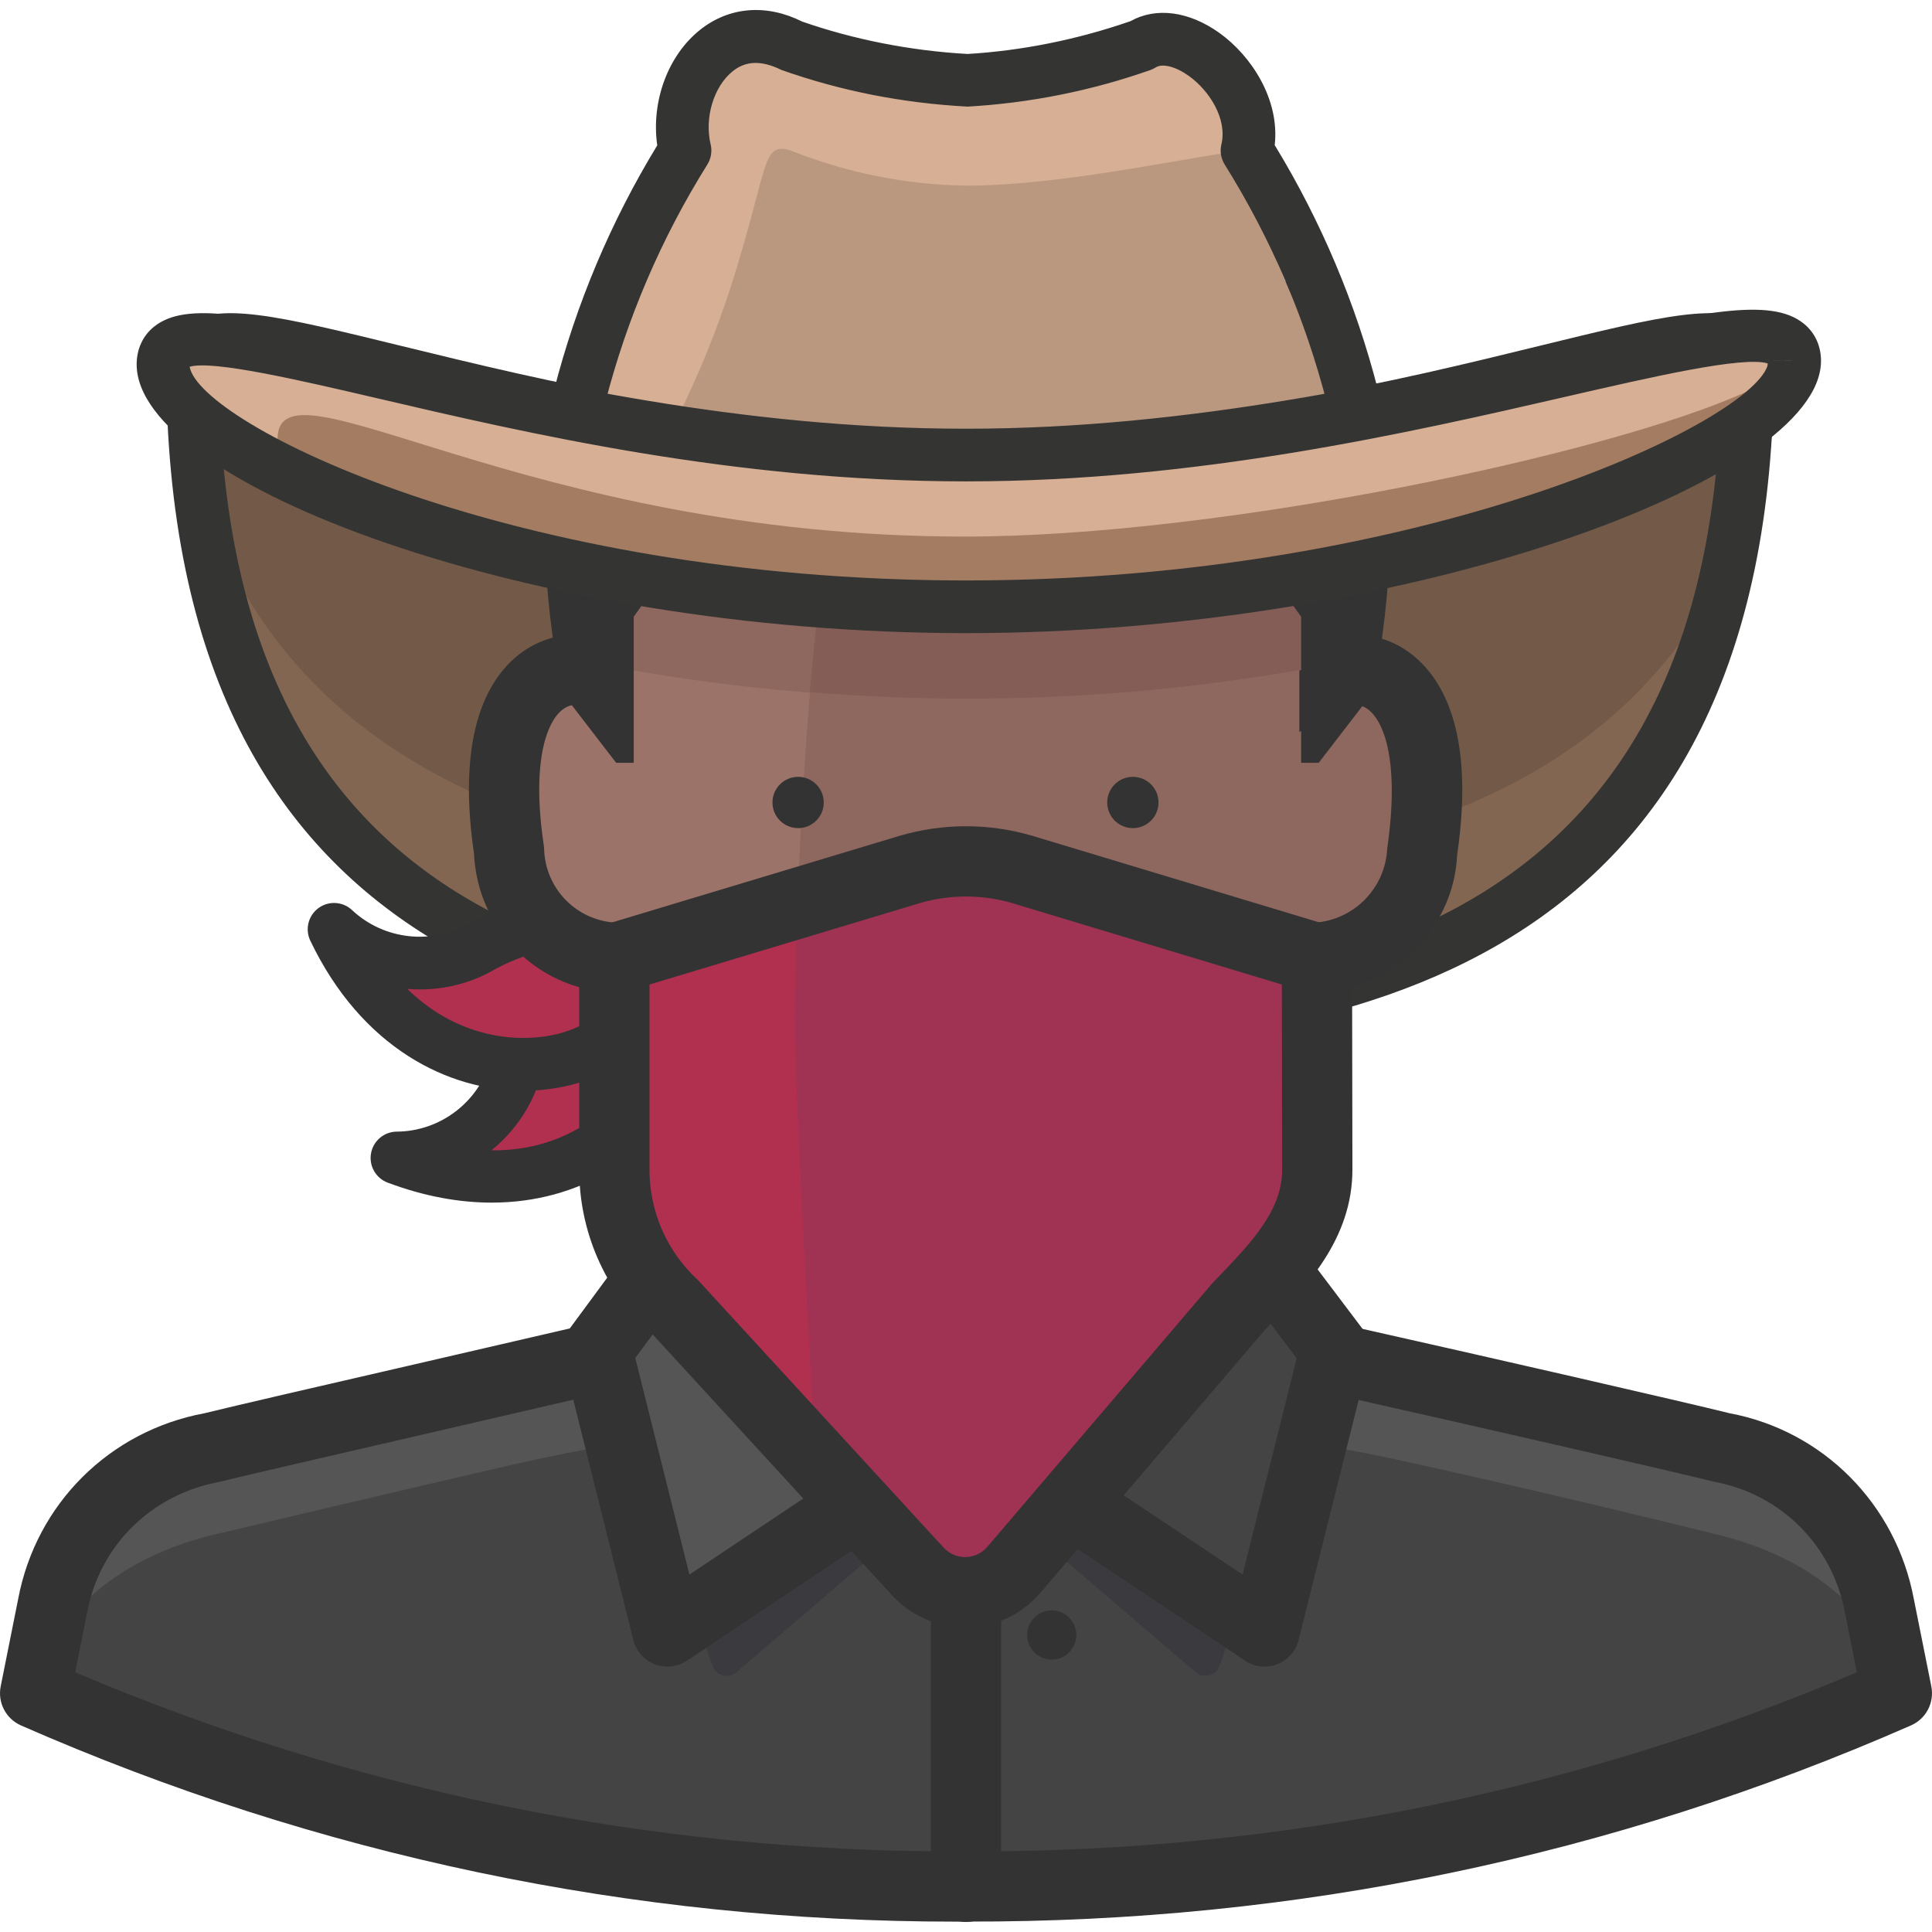
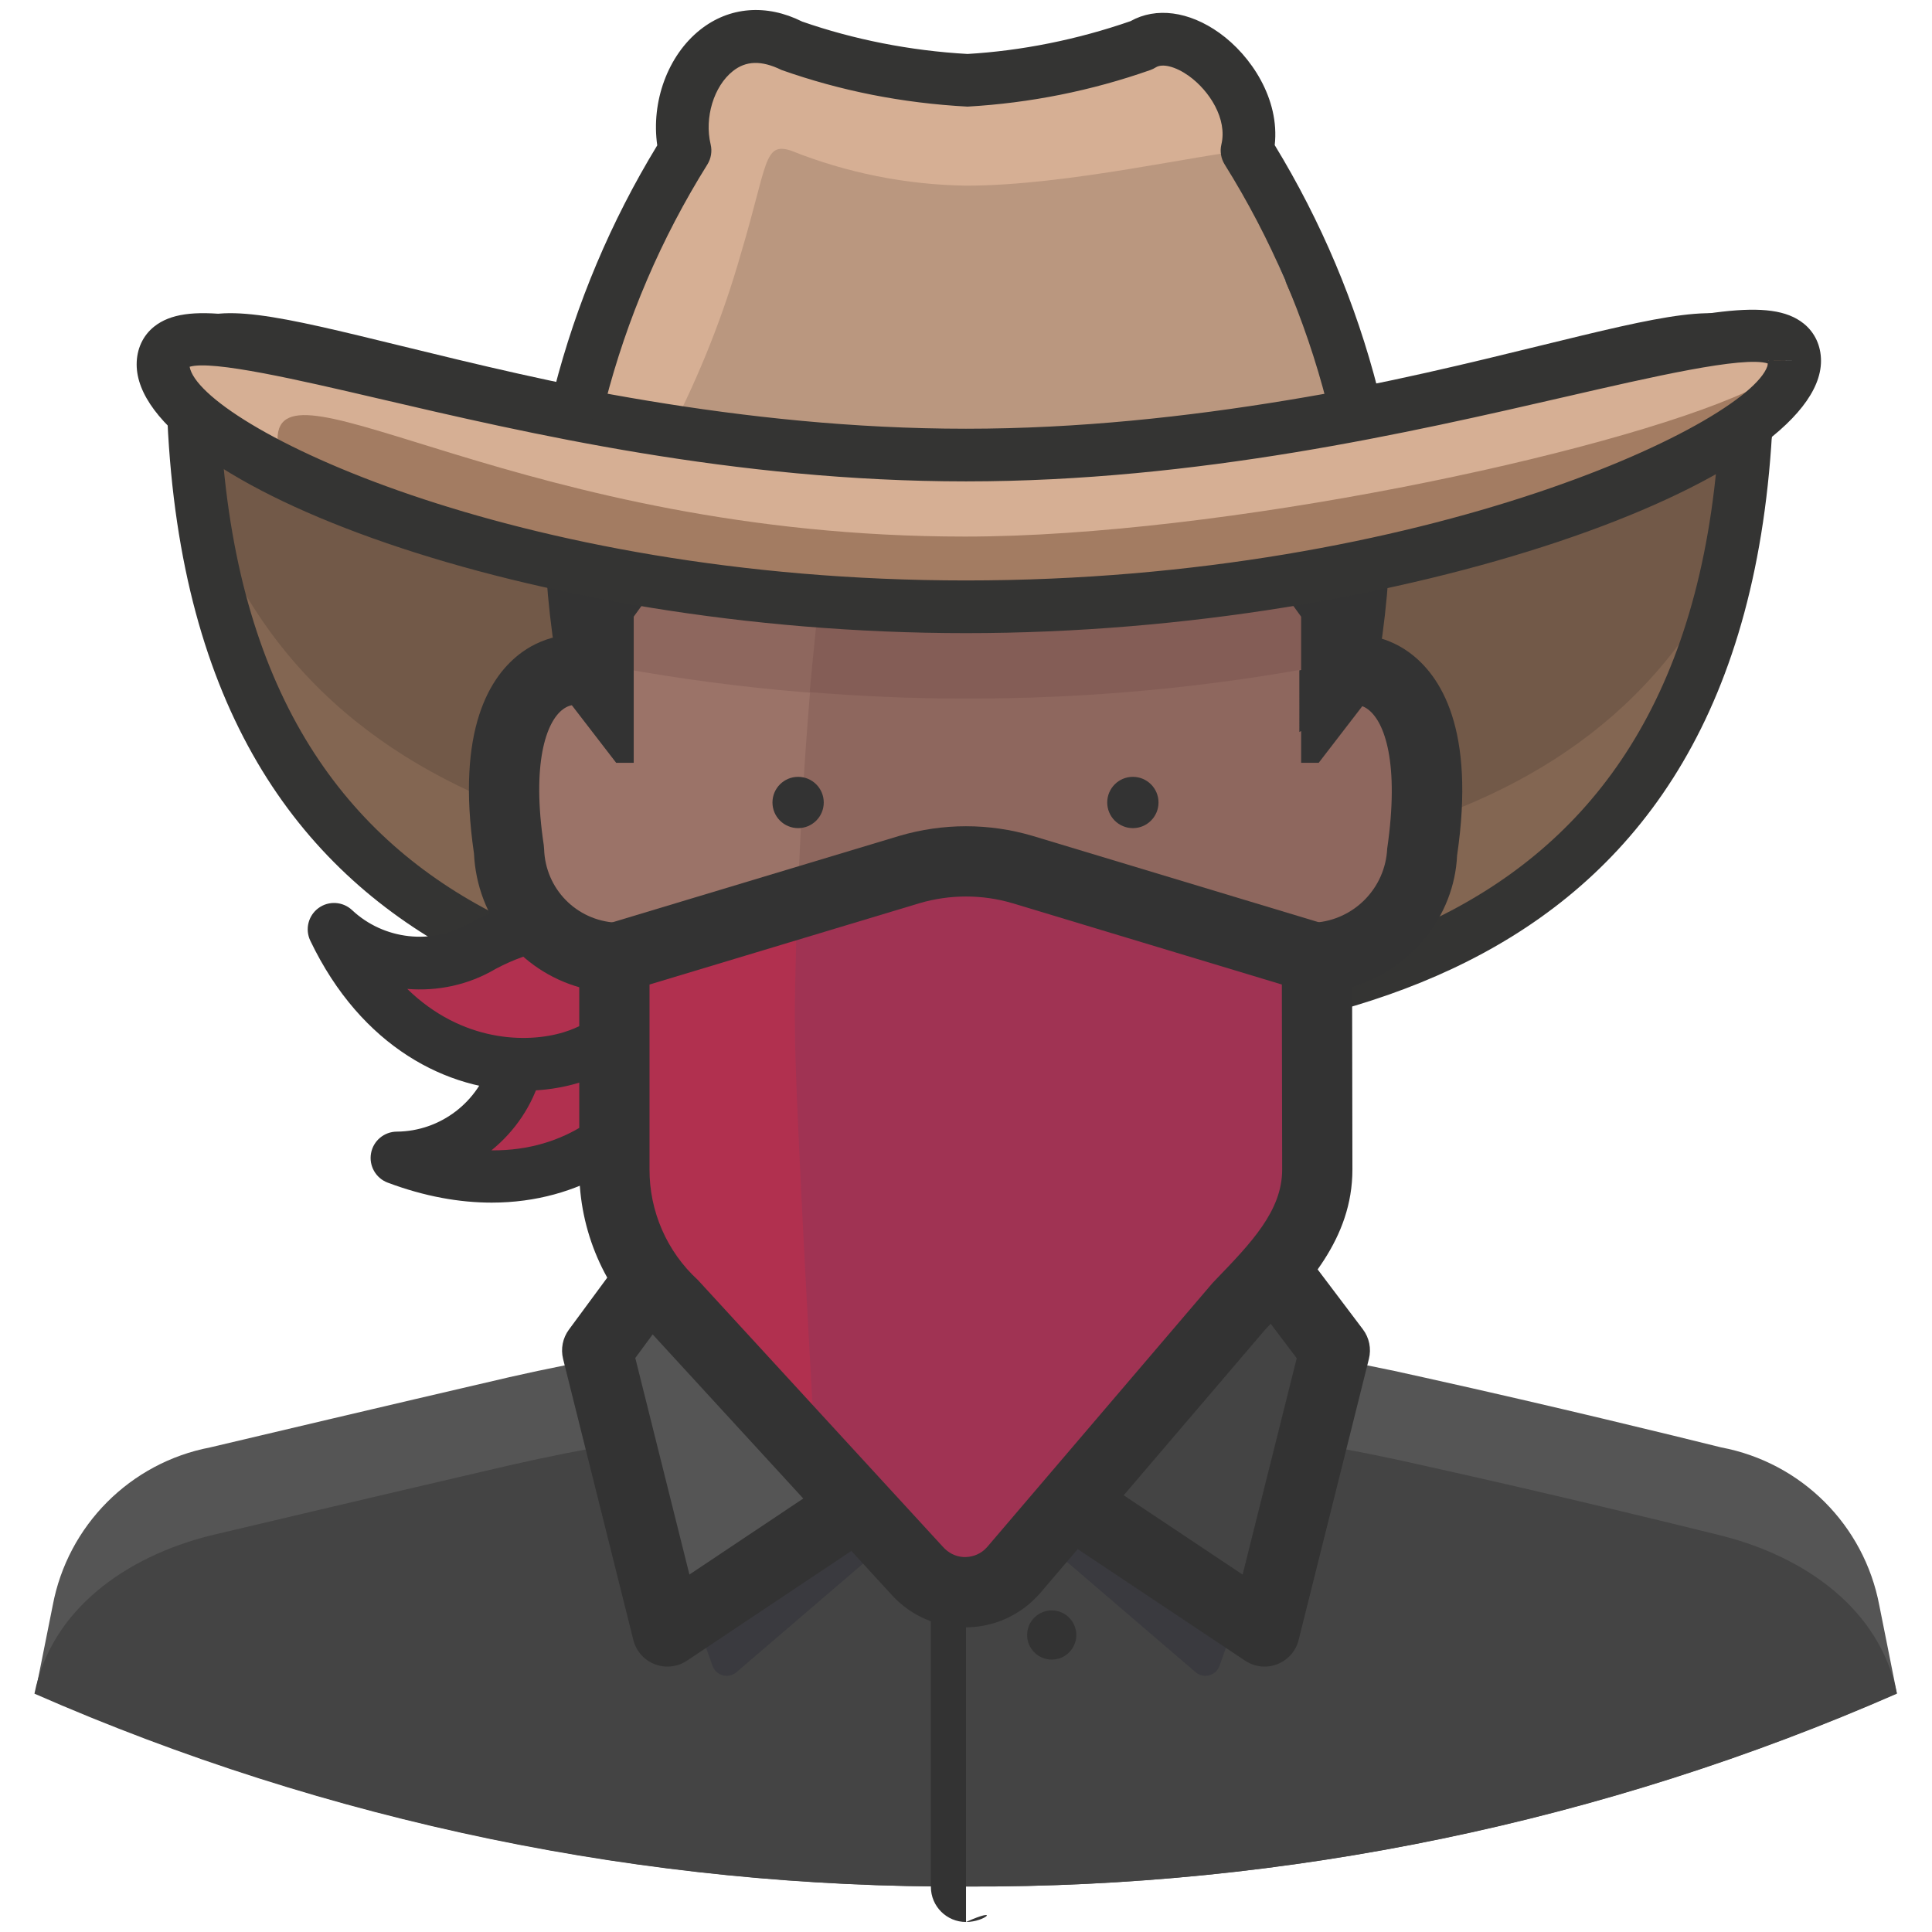
<svg xmlns="http://www.w3.org/2000/svg" version="1.1" id="Capa_1" x="0px" y="0px" viewBox="0 0 512 512" style="enable-background:new 0 0 512 512;" xml:space="preserve">
  <path style="fill:#836652;" d="M463.132,96.583c0-23.645-88.436,24.111-205.917,24.111S51.018,72.938,51.018,96.583  c0,145.501,91.601,175.104,205.917,175.104S463.132,242.084,463.132,96.583z" />
  <path style="fill:#725948;" d="M262.893,120.6c-93.091,0-178.641-29.603-208.71-29.882c-4.729-0.074-8.62,3.705-8.695,8.434  c-0.009,0.54,0.037,1.08,0.13,1.62C62.841,211.364,157.7,232.589,262.893,232.589s194.653-22.063,210.292-136.564  c0.4-2.625-1.313-5.12-3.91-5.679C446.096,86.436,362.5,120.6,262.893,120.6z" />
  <path style="fill:#343433;" d="M256.935,278.669c-99.123,0-212.899-20.703-212.899-182.086c0-5.353,2.56-8.49,4.71-10.175  c8.574-6.74,24.995-2.709,57.698,5.288c37.99,9.29,90.01,22.007,150.77,22.007c60.779,0,114.874-13.247,150.668-22.025  c32.619-7.978,48.956-11.999,57.53-5.278c2.141,1.685,4.71,4.822,4.71,10.175C470.113,257.965,356.189,278.669,256.935,278.669z   M58.009,97.178c0.335,147.624,100.724,167.526,198.926,167.526c98.378,0,198.945-19.921,199.215-167.526  c-5.651-1.545-26.475,3.547-44.944,8.071c-36.445,8.927-91.518,22.426-153.991,22.426c-62.436,0-117.592-13.489-154.084-22.407  C84.577,100.725,63.716,95.624,58.009,97.178z" />
  <path style="fill:#B1304F;" d="M105.197,306.875c14.727-0.084,27.611-9.923,31.558-24.111c7.261-22.156,22.9-31.092,36.305-20.852  C190.934,275.69,161.145,327.914,105.197,306.875z" />
  <path style="fill:#333333;" d="M130.294,318.707c-8.509,0-17.752-1.62-27.555-5.297c-3.146-1.182-5.008-4.459-4.413-7.764  c0.586-3.314,3.463-5.734,6.833-5.753c11.553-0.074,21.774-7.894,24.874-19.009c5.018-15.323,13.889-25.814,24.436-29.091  c7.754-2.402,15.835-0.773,22.835,4.58c9.365,7.215,10.538,21.234,2.923,34.9C171.859,306.27,153.921,318.707,130.294,318.707z   M130.229,304.855c20.312,0.205,32.833-11.478,37.795-20.387c3.975-7.149,4.301-14.299,0.773-17.026  c-3.37-2.569-6.814-3.351-10.193-2.309c-6.079,1.88-11.767,9.29-15.211,19.8C141.177,292.902,136.466,299.8,130.229,304.855z" />
  <path style="fill:#B1304F;" d="M88.534,246.273c10.715,10.082,26.81,11.869,39.471,4.375c20.573-10.985,38.074-6.516,40.681,10.147  C172.036,283.044,114.32,300.173,88.534,246.273z" />
  <path style="fill:#333333;" d="M138.849,289.048c-20.089,0-43.036-11.385-56.618-39.759c-1.452-3.035-0.531-6.665,2.178-8.648  c2.709-1.983,6.451-1.75,8.899,0.549c8.406,7.894,21.206,9.328,31.139,3.454c14.178-7.578,27.834-9.002,37.739-4.068  c7.27,3.631,12.027,10.426,13.396,19.149c1.759,11.692-7.121,22.602-22.081,27.192C148.95,288.303,143.988,289.048,138.849,289.048z   M107.925,262.07c14.513,14.141,31.707,14.476,41.481,11.478c7.829-2.411,13.033-7.336,12.381-11.729  c-0.661-4.208-2.616-7.177-5.818-8.769c-5.716-2.849-14.941-1.452-24.669,3.742C124.15,261.028,115.968,262.731,107.925,262.07z" />
  <path style="fill:#555555;" d="M498.041,425.473c-4.003-21.262-20.629-37.888-41.891-41.891  c-12.381-3.072-43.846-10.799-79.127-18.618c-79.658-18.134-162.378-18.134-242.036,0c-34.071,7.913-65.164,15.267-79.313,18.618  c-21.187,4.068-37.73,20.685-41.705,41.891l-4.655,23.273c77.833,34.155,161.969,51.6,246.97,51.2  c84.806,0.316,168.746-17.129,246.412-51.2L498.041,425.473z" />
  <path style="fill:#444444;" d="M502.695,448.839c-4.468-22.435-24.39-36.305-46.545-41.891  c-12.381-3.072-43.846-10.799-79.127-18.618c-79.658-18.181-162.378-18.181-242.036,0c-34.071,7.913-65.164,15.267-79.313,18.618  c-22.156,5.585-42.077,19.456-46.545,41.891c77.898,34.155,162.099,51.563,247.156,51.107  C341.089,500.29,425.02,482.873,502.695,448.839z" />
  <path style="fill:#EDCCC3;" d="M186.186,340.388c16.849,39.284,52.038,60.975,69.539,73.542  c19.456-14.057,53.9-35.747,70.097-75.031v-20.387H186.186V340.388z" />
  <path style="fill:#E5C2BA;" d="M186.186,327.821c27.927,23.273,44.777,35.468,51.2,41.891  c10.519,12.456,17.017,27.806,18.618,44.032c19.549-14.057,53.713-35.654,69.911-74.473v-20.759H186.279L186.186,327.821z" />
  <g>
    <rect x="179.204" y="318.558" style="fill:#333333;" width="13.964" height="32.582" />
    <rect x="318.841" y="318.558" style="fill:#333333;" width="13.964" height="32.582" />
-     <path style="fill:#333333;" d="M253.212,509.255c-85.699,0-169.025-17.492-247.64-51.991c-4.003-1.759-6.246-6.06-5.39-10.352   l4.655-23.273c4.766-25.079,24.12-44.395,49.301-49.105c8.145-2.001,29.985-7.038,53.425-12.437   c15.071-3.482,30.804-7.112,44.116-10.203c4.971-1.229,10.007,1.946,11.18,6.954c1.164,5.008-1.946,10.007-6.963,11.171   c-13.321,3.1-29.063,6.74-44.144,10.212c-23.357,5.381-45.103,10.398-53.695,12.493c-18.078,3.398-31.614,16.896-34.946,34.481   l-3.193,15.974c74.221,31.502,152.678,47.467,233.37,47.467c1.75,0,3.491-0.009,5.25-0.009c80.831,0,159.316-15.956,233.546-47.458   l-3.165-15.891c-3.333-17.724-16.868-31.251-34.481-34.574c-13.321-3.286-64.242-14.941-97.885-22.491   c-5.018-1.126-8.173-6.097-7.047-11.115c1.126-5.008,6.135-8.173,11.115-7.047c33.736,7.568,84.862,19.27,97.773,22.472   c24.688,4.627,44.041,23.99,48.789,49.208l4.636,23.161c0.856,4.291-1.378,8.592-5.39,10.352   c-79.341,34.816-163.198,52.196-250.182,51.982C255.241,509.255,254.226,509.255,253.212,509.255z" />
  </g>
  <g>
    <path style="fill:#3A3A3F;" d="M232.173,395.404l23.273,22.807l-23.273-6.796l-37.236,31.93c-1.787,1.303-4.291,0.903-5.595-0.884   c-0.233-0.326-0.419-0.689-0.549-1.071l-4.003-11.357L232.173,395.404z" />
    <path style="fill:#3A3A3F;" d="M279.836,395.404l-23.273,22.807l23.273-6.796l37.236,31.93c1.787,1.303,4.291,0.903,5.595-0.884   c0.233-0.326,0.419-0.689,0.549-1.071l4.003-11.357L279.836,395.404z" />
  </g>
  <g>
    <circle style="fill:#333333;" cx="278.718" cy="433.292" r="6.516" />
-     <path style="fill:#333333;" d="M256.004,509.348c-5.139,0-9.309-4.161-9.309-9.309v-87.505c0-5.148,4.17-9.309,9.309-9.309   c5.139,0,9.309,4.161,9.309,9.309v87.505C265.313,505.187,261.143,509.348,256.004,509.348z" />
+     <path style="fill:#333333;" d="M256.004,509.348c-5.139,0-9.309-4.161-9.309-9.309v-87.505c5.139,0,9.309,4.161,9.309,9.309v87.505C265.313,505.187,261.143,509.348,256.004,509.348z" />
  </g>
  <polyline style="fill:#555555;" points="181.252,326.703 158.259,357.889 176.877,432.362 231.242,396.056 " />
  <path style="fill:#333333;" d="M176.877,441.661c-1.136,0-2.271-0.205-3.351-0.624c-2.821-1.089-4.943-3.482-5.679-6.423  l-18.618-74.473c-0.67-2.69-0.112-5.548,1.545-7.782l22.993-31.185c3.035-4.133,8.872-5.027,13.014-1.964  c4.133,3.053,5.018,8.881,1.964,13.014l-20.387,27.657l14.345,57.391l43.371-28.961c4.264-2.849,10.045-1.704,12.912,2.569  c2.858,4.282,1.704,10.063-2.569,12.921l-54.365,36.296C180.498,441.14,178.692,441.661,176.877,441.661z" />
  <polyline style="fill:#444444;" points="330.198,326.703 353.75,357.889 335.132,432.362 280.394,395.87 " />
  <g>
    <path style="fill:#333333;" d="M335.132,441.661c-1.806,0-3.612-0.531-5.167-1.564l-54.737-36.492   c-4.282-2.858-5.427-8.629-2.579-12.912c2.849-4.282,8.62-5.436,12.912-2.579l43.743,29.165l14.336-57.335l-20.871-27.639   c-3.1-4.096-2.281-9.933,1.815-13.033c4.096-3.109,9.933-2.299,13.033,1.815l23.552,31.185c1.704,2.243,2.29,5.139,1.601,7.866   l-18.618,74.473c-0.726,2.932-2.849,5.334-5.669,6.423C337.403,441.457,336.267,441.661,335.132,441.661z" />
    <path style="fill:#333333;" d="M255.725,423.239c-1.908,0-3.807-0.586-5.427-1.75l-5.474-3.863   c-22.109-15.462-59.131-41.351-72.527-88.371c-1.406-4.943,1.462-10.1,6.405-11.506c4.934-1.424,10.091,1.452,11.506,6.405   c11.581,40.653,45.196,64.177,65.285,78.215l0.205,0.149l0.344-0.233c21.392-15.146,53.723-38.018,65.201-78.15   c1.415-4.943,6.619-7.745,11.515-6.395c4.934,1.415,7.801,6.572,6.395,11.515c-13.284,46.406-50.26,72.583-72.36,88.213   l-5.613,4.003C259.551,422.643,257.643,423.239,255.725,423.239z" />
  </g>
  <path style="fill:#9B7368;" d="M256.004,53.109c-76.241,0-98.118,42.077-97.839,93.091v32.582  c-9.309-4.655-29.975,1.676-23.273,46.545c0.512,15.304,12.642,27.676,27.927,28.486c0.931,57.437,17.873,45.335,37.236,74.473  c19.363,29.137,44.125,18.618,55.855,18.618c11.729,0,37.236,9.309,55.855-18.618c18.618-27.927,36.119-17.036,37.236-74.473  c15.192-1.024,27.201-13.275,27.927-28.486c6.609-44.87-14.15-51.2-23.273-46.545c0,0,0-20.48,0-32.582  C354.122,95.373,332.246,53.109,256.004,53.109z" />
  <path style="fill:#8E675E;" d="M353.936,178.968c0,0,0-20.48,0-32.582c0-51.014-21.69-93.091-97.932-93.091  c-7.913-0.028-15.807,0.503-23.645,1.583c-13.954,72.034-21.215,145.203-21.69,218.577c0,18.618,1.024,44.311,2.793,72.332  c14.522,9.309,32.954,5.399,42.543,5.399c11.729,0,36.585,6.144,51.479-13.964c20.852-27.927,40.96-21.69,41.891-79.127  c16.756-0.838,25.507-17.129,27.927-32.582C383.818,180.644,363.059,174.127,353.936,178.968z" />
  <path style="fill:#333333;" d="M235.757,358.038c-13.228,0-29.826-4.087-43.455-24.604c-5.474-8.248-10.668-12.707-15.704-17.017  c-12.995-11.143-21.271-20.741-22.854-54.719c-15.816-4.431-27.331-18.441-28.132-35.505c-4.813-32.954,4.245-47.197,12.716-53.341  c3.184-2.309,6.814-3.779,10.529-4.366v-22.295c-0.186-32.545,8.425-57.809,25.581-75.059  c18.041-18.143,45.484-27.341,81.566-27.341c36.091,0,63.535,9.225,81.576,27.434c17.147,17.296,25.693,42.552,25.395,75.059v22.221  c3.621,0.586,7.177,2.029,10.305,4.273c8.583,6.163,17.78,20.517,12.865,53.909c-0.735,16.254-12.316,30.329-28.086,34.928  c-1.704,34.332-10.166,44.125-23.45,55.557c-4.887,4.208-9.942,8.555-15.099,16.282c-18.516,27.769-43.799,24.874-57.363,23.31  c-4.822-0.559-7.829-0.54-12.632,0.121C245.727,357.395,241.007,358.038,235.757,358.038z M152.487,186.797  c-0.903,0-2.048,0.261-3.23,1.126c-4.599,3.333-8.369,14.55-5.157,36.026l0.093,1.071c0.354,10.557,8.564,18.935,19.121,19.503  l8.676,0.456l0.14,8.685c0.568,34.881,6.591,40.048,16.598,48.631c5.427,4.655,12.176,10.445,19.084,20.834  c12.577,18.925,26.708,16.989,39.182,15.304c6.572-0.912,10.696-0.931,17.278-0.177c12.912,1.489,27.536,3.184,39.741-15.137  c6.563-9.858,13.154-15.518,18.441-20.07c9.961-8.564,16.542-14.215,17.231-49.422l0.168-8.536l8.518-0.577  c10.473-0.708,18.758-9.151,19.251-19.642c3.258-22.426-0.577-33.643-5.213-36.976c-2.095-1.508-3.975-1.117-4.524-0.829  l-13.545,6.917V146.2c0.242-27.434-6.479-48.221-19.987-61.868c-14.42-14.55-37.413-21.914-68.357-21.914  s-53.946,7.354-68.366,21.848c-13.535,13.61-20.312,34.425-20.163,61.887v47.7l-13.47-6.74  C153.688,186.946,153.157,186.797,152.487,186.797z" />
  <path style="fill:#8E675E;" d="M254.701,185.205c33.271,0.158,66.476-2.96,99.142-9.309c0-6.33,0-20.015,0-29.137  c0-51.014-21.69-93.091-97.932-93.091s-98.025,41.705-97.745,92.532v29.696C189.975,182.04,222.305,185.149,254.701,185.205z" />
  <path style="fill:#845D56;" d="M232.359,54.878c-7.913,43.846-14.057,87.412-17.78,128.559c13.033,1.024,26.345,1.676,40.122,1.676  c33.271,0.158,66.476-2.96,99.142-9.309c0-7.633,0-21.783,0-29.137c0-51.014-21.69-93.091-97.932-93.091  C248.036,53.463,240.169,53.891,232.359,54.878z" />
  <g>
    <circle style="fill:#333333;" cx="211.507" cy="212.667" r="6.796" />
    <circle style="fill:#333333;" cx="300.222" cy="212.667" r="6.796" />
  </g>
  <path style="fill:#B1304F;" d="M349.002,253.999l-78.01-23.552c-9.784-2.886-20.191-2.886-29.975,0l-78.196,23.552v55.855  c-0.065,13.759,5.679,26.913,15.825,36.212l64.326,70.097c6.209,7.066,16.97,7.764,24.045,1.555  c0.549-0.484,1.071-1.005,1.555-1.555l59.764-70.004c10.333-10.705,20.759-21.318,20.759-36.212L349.002,253.999z" />
  <path style="fill:#A03353;" d="M227.798,234.45l-16.663,4.841c0,11.636-0.652,22.993-0.465,33.978  c0,13.126,2.979,70.47,5.492,113.664l26.81,29.231c6.209,7.066,16.97,7.764,24.045,1.555c0.549-0.484,1.071-1.005,1.555-1.555  l59.764-70.004c10.333-10.705,20.759-21.318,20.759-36.212v-55.855l-78.01-23.552c-7.298-2.178-14.988-2.746-22.528-1.676  c-2.523,0.372-5.008,0.931-7.447,1.676L227.798,234.45z" />
  <g>
    <path style="fill:#333333;" d="M255.818,431.263c-0.586,0-1.164-0.019-1.75-0.056c-7.019-0.465-13.452-3.631-18.088-8.909   l-64.195-69.949c-11.487-10.482-18.358-26.196-18.274-42.552V253.99c0-4.105,2.69-7.727,6.619-8.918l78.196-23.552   c11.59-3.407,23.766-3.407,35.3-0.009l78.066,23.561c3.928,1.182,6.609,4.803,6.619,8.899l0.093,55.948   c0,18.479-12.214,31.13-22.984,42.282l-59.774,69.995c-0.829,0.95-1.62,1.741-2.467,2.495   C268.311,428.973,262.213,431.263,255.818,431.263z M172.129,260.907v48.938c-0.056,11.162,4.608,21.848,12.8,29.352l64.894,70.665   c1.499,1.704,3.379,2.625,5.446,2.765c2.048,0.102,4.049-0.549,5.595-1.899c0.233-0.205,0.475-0.456,0.707-0.707l59.681-69.911   c0.13-0.149,0.642-0.689,0.782-0.829c9.523-9.877,17.752-18.395,17.752-29.333l-0.084-49.04l-71.401-21.551   c-8.015-2.365-16.57-2.365-24.65,0.009L172.129,260.907z" />
    <path style="fill:#333333;" d="M256.004,49.199c-59.113,0-111.709,38.912-111.709,93.091c0.382,13.852,1.936,27.648,4.655,41.239   l14.336,18.618h4.655c0,0,0-38.633,0-38.726l9.309-12.847V133.54c0-12.847,4.655-25.6,23.273-25.6   c15.639,0,29.51,8.471,55.855,8.471s40.215-8.471,55.855-8.471c18.618,0,23.273,12.753,23.273,25.6v17.036l9.309,12.847   c0,0,0,38.633,0,38.726h4.655l14.336-18.618c2.718-13.591,4.273-27.387,4.655-41.239C367.713,88.111,315.117,49.199,256.004,49.199   z" />
  </g>
  <path style="fill:#BA977F;" d="M327.405,38.122c0-41.146-23.18-12.381-71.401-12.381s-71.401-28.486-71.401,12.381  c0,0-17.036,62.929-35.375,71.68c35.188,6.861,70.926,10.473,106.775,10.799c36.482,0.521,72.909-2.942,108.637-10.333  C346.302,101.517,327.405,38.122,327.405,38.122z" />
  <path style="fill:#A37C62;" d="M468.81,96.583c0,23.738-95.232,64.326-212.806,64.326S43.198,120.321,43.198,96.583  S138.524,120.6,256.004,120.6S468.81,72.938,468.81,96.583z" />
  <path style="fill:#D6AF94;" d="M468.345,96.397c-2.7-23.738-94.767,24.204-212.34,24.204c-26.205-0.372-52.364-2.486-78.289-6.33  c7.745-15.016,13.982-30.767,18.618-47.011c7.168-24.017,6.051-29.603,13.219-27.369c14.811,5.93,30.59,9.086,46.545,9.309  c26.996,0,62.836-8.564,74.473-9.309c-4.468-47.476-29.324-18.153-74.473-18.618c-15.816-1.313-31.437-4.44-46.545-9.309  c-15.546-5.865-27.927,2.048-27.927,27.927c-11.264,22.602-20.601,46.117-27.927,70.284C87.696,97.7,42.919,80.385,42.919,96.583  c0,8.844,13.312,20.108,36.119,30.627c-3.137-2.774-5.101-6.628-5.492-10.799c0-23.645,65.164,25.786,182.179,25.786  c67.584,0,170.636-21.783,207.034-38.353C465.459,102.727,468.996,102.075,468.345,96.397z" />
  <g>
    <path style="fill:#343433;" d="M256.004,167.788c-116.308,0-219.788-39.824-219.788-71.215c0-4.087,1.657-7.661,4.664-10.045   c8.518-6.749,25.2-3.221,62.147,5.399c39.21,9.151,92.914,21.69,152.976,21.69c59.718,0,115.312-12.772,155.89-22.1   c39.471-9.067,57.297-12.791,66.057-5.809c2.988,2.374,4.636,5.911,4.636,9.933C482.588,127.144,372.712,167.788,256.004,167.788z    M50.255,97.197c2.681,15.053,85.066,56.627,205.75,56.627c122.405,0,209.79-42.719,212.554-57.484   c-6.405-2.113-31.372,3.686-53.537,8.778c-41.239,9.477-97.708,22.454-159.018,22.454c-61.663,0-116.271-12.744-156.151-22.053   C79.383,100.744,56.296,95.382,50.255,97.197z M468.633,95.642h6.973l-6.982-0.065C468.624,95.605,468.624,95.624,468.633,95.642z" />
    <path style="fill:#343433;" d="M358.395,112.036c-3.109,0-5.949-2.095-6.758-5.241c-5.734-22.36-14.857-43.632-27.08-63.199   c-0.987-1.583-1.313-3.5-0.875-5.325c1.61-6.721-3.146-14.234-8.667-18.181c-3.435-2.448-6.954-3.361-8.732-2.225   c-0.447,0.279-0.922,0.512-1.415,0.689c-15.621,5.502-31.93,8.76-48.472,9.7c-17.334-0.931-33.643-4.189-49.264-9.7   c-5.399-2.653-9.486-2.439-12.912,0.289c-5.055,4.003-7.587,12.353-5.893,19.419c0.438,1.815,0.121,3.733-0.866,5.325   c-12.241,19.586-21.346,40.848-27.089,63.199c-0.959,3.724-4.776,5.976-8.499,5.027c-3.733-0.959-5.986-4.766-5.027-8.499   c5.865-22.854,15.053-44.637,27.331-64.791C172.52,26.951,176.97,14.7,185.544,7.895c7.699-6.125,17.566-6.926,27.043-2.178   c13.573,4.729,28.579,7.727,43.818,8.583c14.234-0.838,29.007-3.77,43.194-8.695c6.749-3.789,15.49-2.644,23.552,3.119   c8.341,5.958,16.04,17.51,14.662,29.733c12.288,20.163,21.495,41.965,27.359,64.856c0.959,3.733-1.294,7.54-5.027,8.499   C359.559,111.961,358.981,112.036,358.395,112.036z" />
  </g>
  <g>
</g>
  <g>
</g>
  <g>
</g>
  <g>
</g>
  <g>
</g>
  <g>
</g>
  <g>
</g>
  <g>
</g>
  <g>
</g>
  <g>
</g>
  <g>
</g>
  <g>
</g>
  <g>
</g>
  <g>
</g>
  <g>
</g>
</svg>